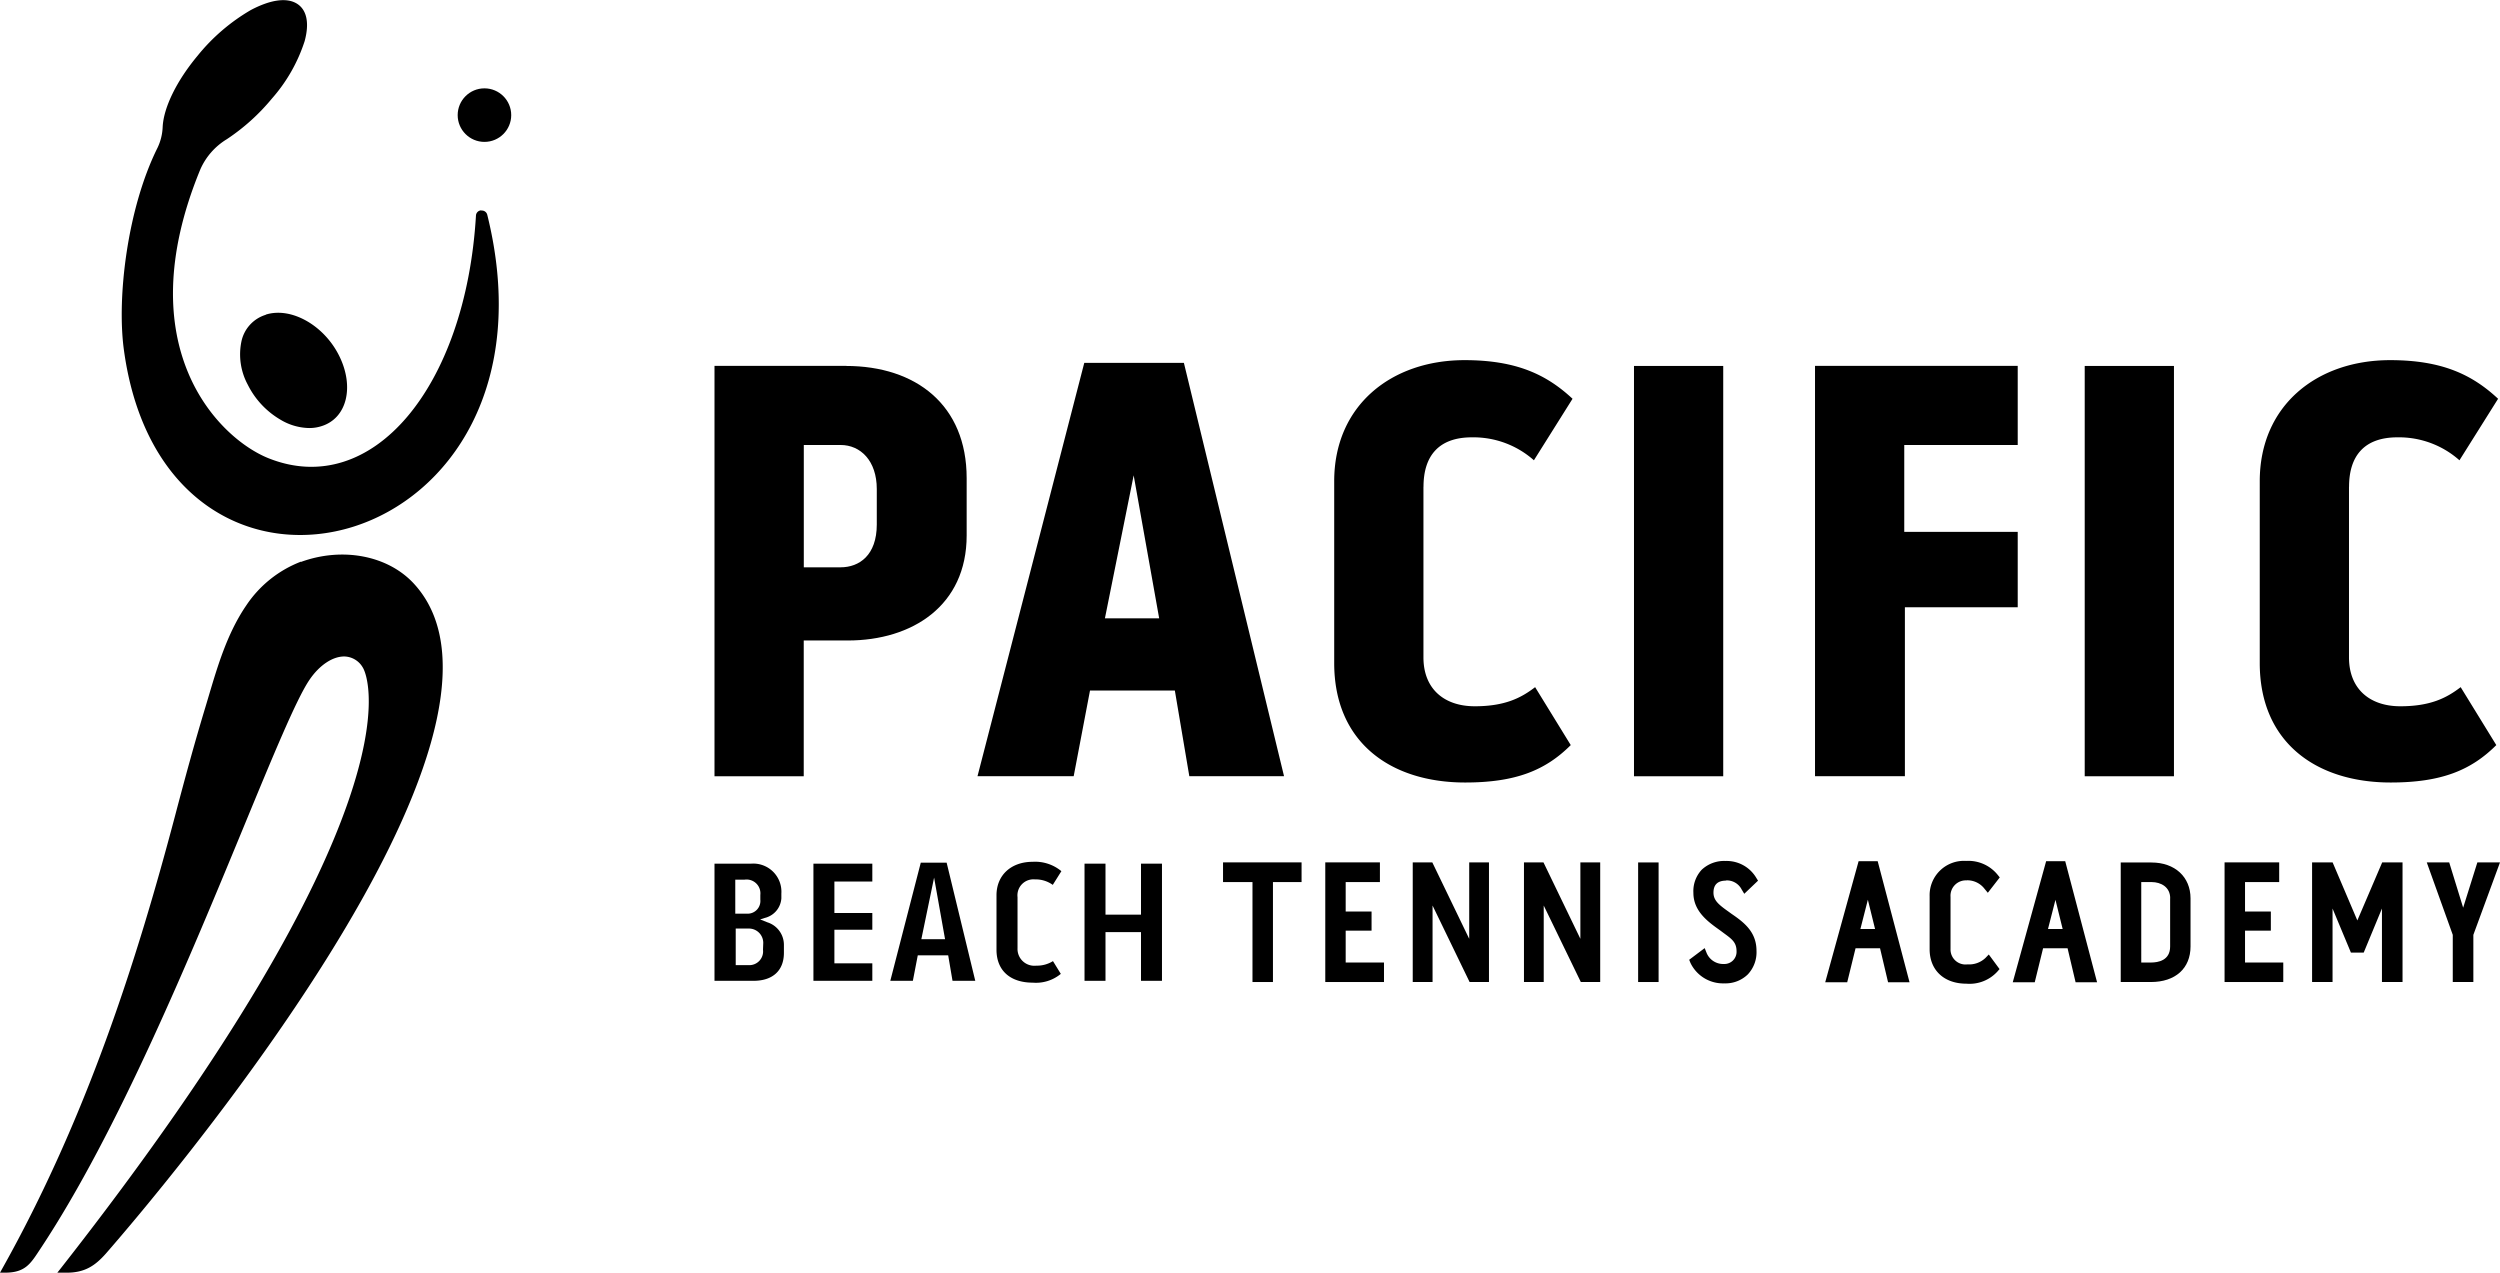
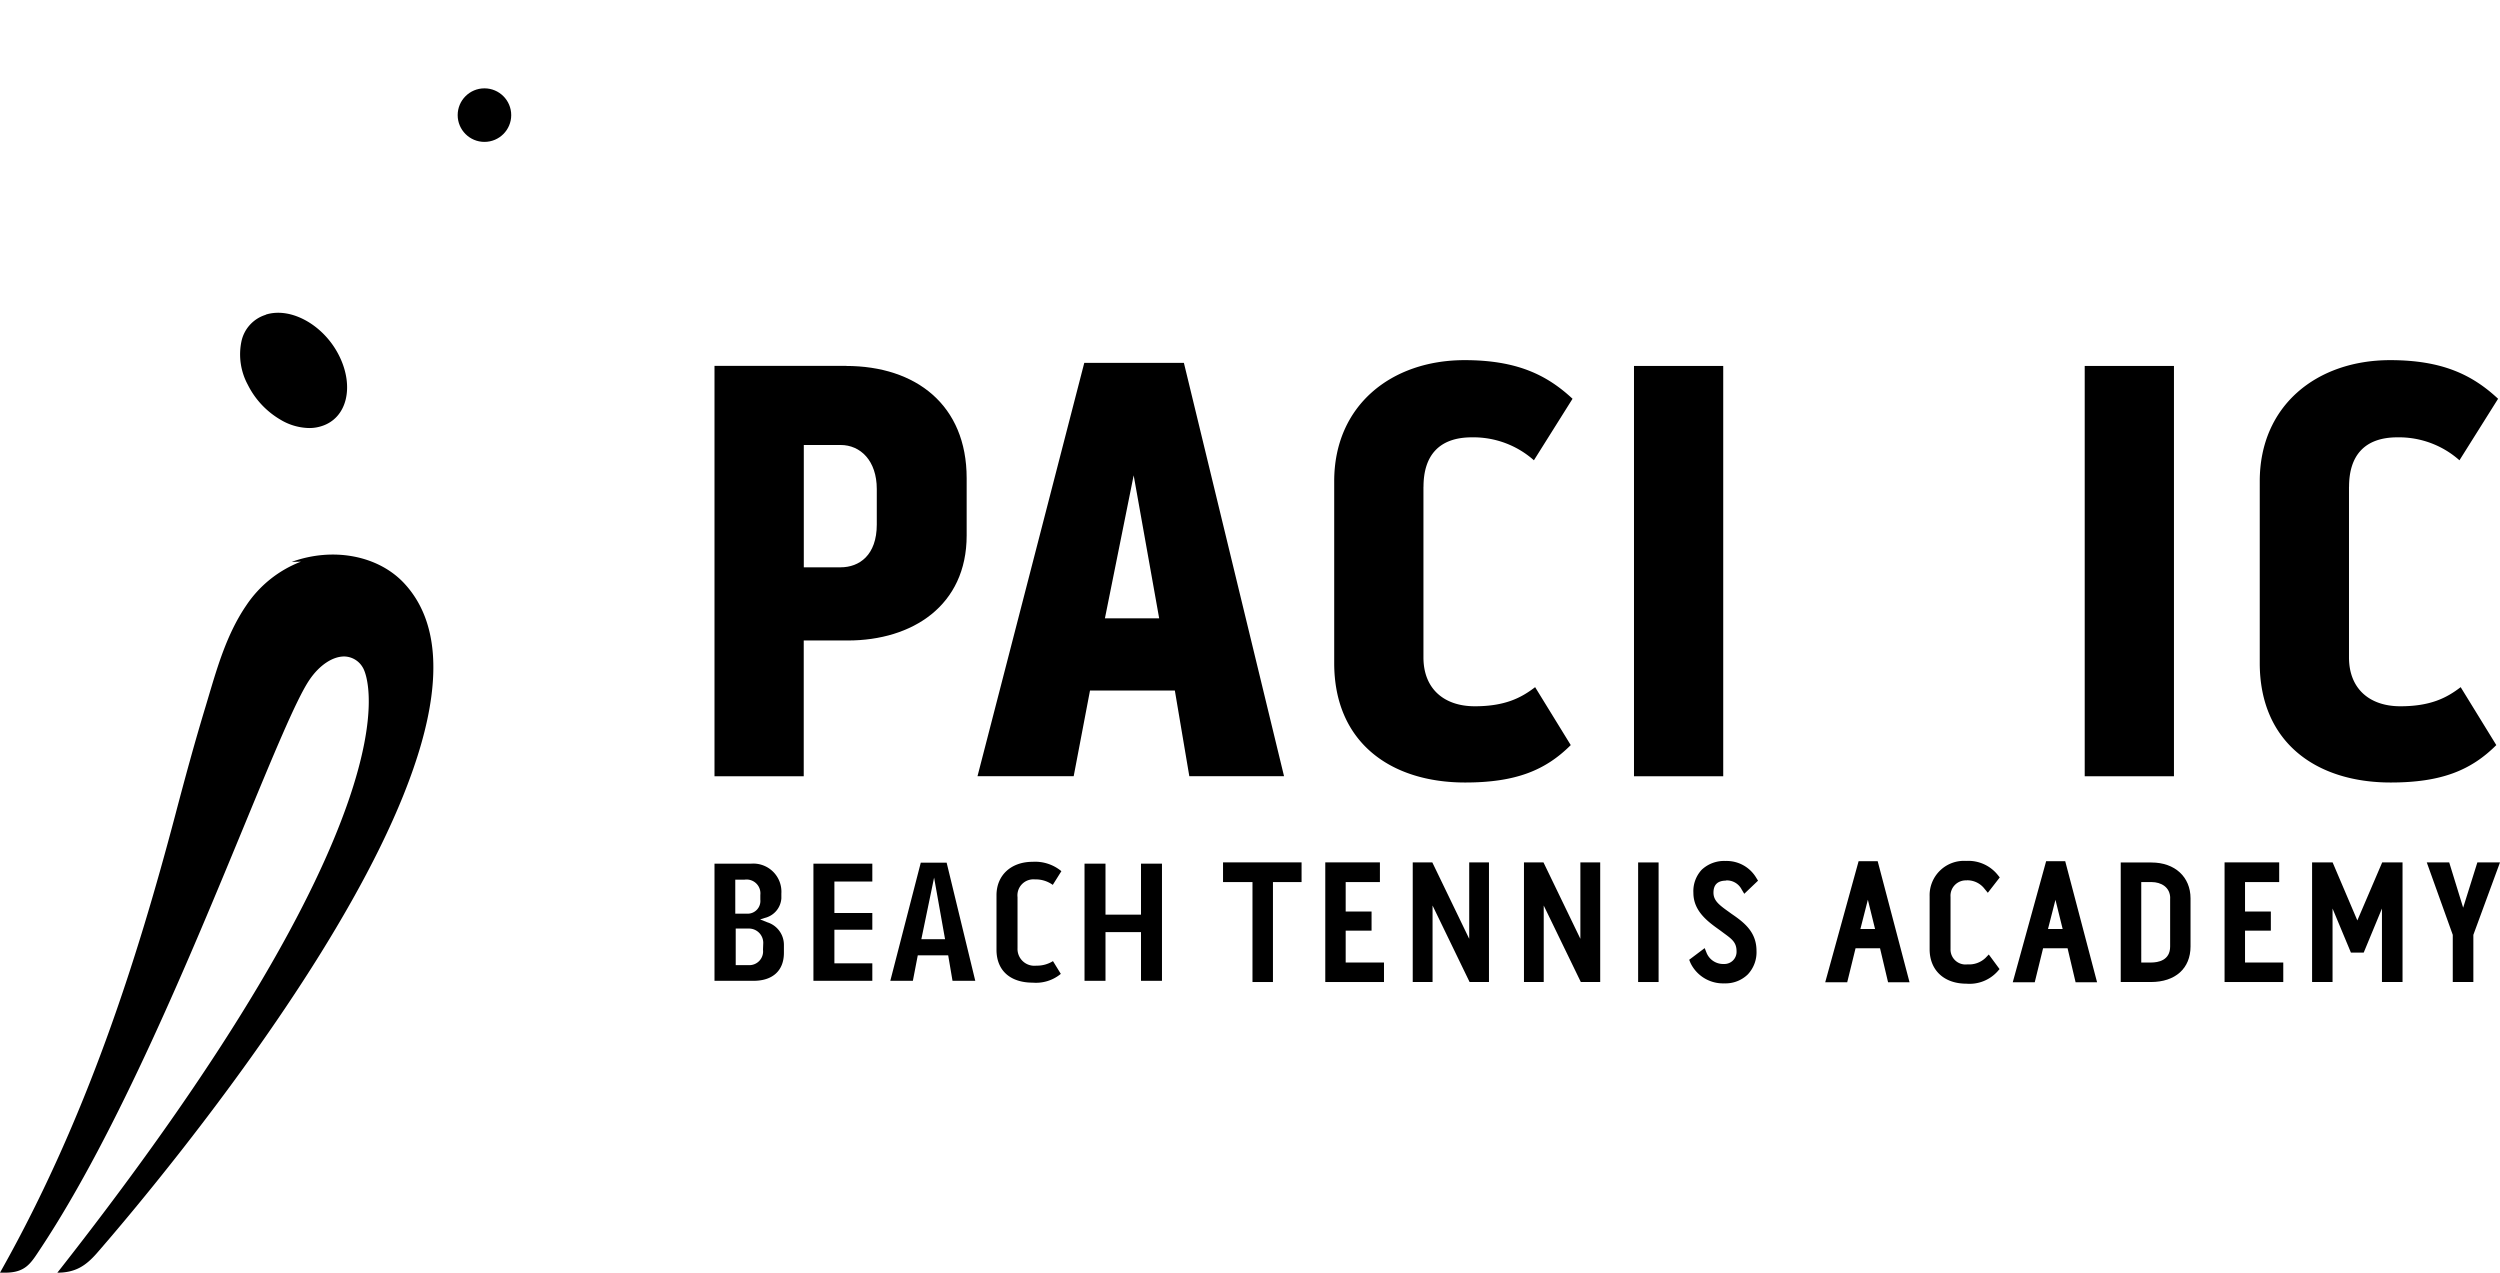
<svg xmlns="http://www.w3.org/2000/svg" viewBox="0 0 392.2 199.66">
  <title>Asset 3</title>
  <g id="Layer_2" data-name="Layer 2">
    <g id="Page_1" data-name="Page 1">
-       <path d="M75.5,33a.86.86,0,0,0-.83.81c-1.61,27-16.35,44.55-32.54,38.08-7.81-3.12-22.19-17.4-10.71-45.3a10.47,10.47,0,0,1,4.16-4.75,32.25,32.25,0,0,0,7.08-6.38,25.4,25.4,0,0,0,5.13-9c.79-2.89.33-5-1.3-5.94S42.32,0,39.34,1.58A30.35,30.35,0,0,0,31,8.74c-3.27,3.92-5.32,8.09-5.48,11.16a8.3,8.3,0,0,1-.81,3.29C20,32.64,18.3,46.62,19.44,54.92c6.68,48.82,70.23,32.17,57-21.23a.87.87,0,0,0-.87-.66H75.5Z" />
      <path d="M41.68,49.39a5.57,5.57,0,0,0-3.81,4.2,10,10,0,0,0,1,6.76A13.13,13.13,0,0,0,44,65.84a9,9,0,0,0,4.49,1.31,6.18,6.18,0,0,0,1.93-.29c4-1.23,5.2-6.15,2.81-11s-7.56-7.74-11.51-6.51Z" />
-       <path d="M47.22,88.11a18.1,18.1,0,0,0-8.56,6.83l-.23.34c-2.81,4.25-4.26,9.12-5.66,13.82l-.53,1.78c-1.77,5.83-3.32,11.58-4.73,16.93-6.1,23.1-14,47.75-27.2,71.29l-.31.56H.75c3.29,0,4.07-1.46,5.62-3.8,12.11-18.27,23.55-46,31.91-66.26,4.58-11.1,8.2-19.88,10.25-22.92,1.57-2.33,3.69-3.74,5.55-3.69a3.42,3.42,0,0,1,2.81,1.69c1.22,1.86,8.46,23.12-47.42,94.38l-.48.6h1.47c2.89,0,4.49-1.13,6.15-3,7.24-8.29,70.08-81.69,48.27-105.15-4.07-4.37-11.16-5.72-17.65-3.36Z" />
+       <path d="M47.22,88.11a18.1,18.1,0,0,0-8.56,6.83l-.23.34c-2.81,4.25-4.26,9.12-5.66,13.82l-.53,1.78c-1.77,5.83-3.32,11.58-4.73,16.93-6.1,23.1-14,47.75-27.2,71.29l-.31.56H.75c3.29,0,4.07-1.46,5.62-3.8,12.11-18.27,23.55-46,31.91-66.26,4.58-11.1,8.2-19.88,10.25-22.92,1.57-2.33,3.69-3.74,5.55-3.69a3.42,3.42,0,0,1,2.81,1.69c1.22,1.86,8.46,23.12-47.42,94.38l-.48.6c2.89,0,4.49-1.13,6.15-3,7.24-8.29,70.08-81.69,48.27-105.15-4.07-4.37-11.16-5.72-17.65-3.36Z" />
      <circle cx="76" cy="18.06" r="4.2" />
      <path d="M132.72,57.41c11,0,18.93,6.15,18.93,17.6v9c0,11-8.52,16.47-18.65,16.47h-6.91v21.3h-14V57.4h20.64Zm4.83,19.31c0-4.45-2.56-6.91-5.68-6.91H126.1V89h5.77c2.93,0,5.68-1.89,5.68-6.72V76.73Z" />
      <path d="M185.73,56.93l15.71,64.84H186.58l-2.27-13.44H171l-2.56,13.44H153.35L170.1,56.93h15.63ZM181.85,97l-4-22.43L173.34,97h8.51Z" />
      <path d="M223.31,76.34v26.79c0,5,3.31,7.67,8.05,7.67s7.29-1.32,9.47-3l5.59,9.09c-4,4-8.71,5.87-16.57,5.87-11.64,0-20.54-6.25-20.54-18.74V75.5c0-11.93,9-19,20.45-19,8.14,0,12.87,2.27,16.94,6.06l-6.06,9.65a14.29,14.29,0,0,0-9.75-3.6c-5.11,0-7.57,2.84-7.57,7.76Z" />
      <path d="M256.34,57.41h14v64.37h-14Z" />
-       <path d="M316.54,69.81h-17.8V83.44h17.8V95.27h-17.7v26.5h-14.1V57.4h31.8V69.8Z" />
      <path d="M327.05,57.41h14v64.37h-14Z" />
      <path d="M368.51,76.34v26.79c0,5,3.31,7.67,8.05,7.67s7.29-1.32,9.47-3l5.59,9.09c-4,4-8.71,5.87-16.57,5.87-11.64,0-20.54-6.25-20.54-18.74V75.5c0-11.93,9-19,20.45-19,8.14,0,12.87,2.27,16.94,6.06l-6.06,9.65a14.29,14.29,0,0,0-9.75-3.6c-5.11,0-7.57,2.84-7.57,7.76Z" />
      <path d="M120.43,144.71l-1.18-.47,1.21-.39a3.39,3.39,0,0,0,2.12-2.91v-.77a4.41,4.41,0,0,0-4.73-4.68h-5.76v18.38h6.13c3,0,4.76-1.6,4.76-4.39v-1.26a3.71,3.71,0,0,0-2.54-3.51ZM115.37,138h1.45a2.17,2.17,0,0,1,2.46,2.4v.73a2,2,0,0,1-2,2.21h-1.93V138ZM119.7,149a2.16,2.16,0,0,1-2.28,2.41h-2v-5.74h2.07a2.25,2.25,0,0,1,2.25,2.24Z" />
      <path d="M136.85,138.29v-2.8h-9.24v18.38h9.24v-2.74H130.9v-5.27h5.95v-2.63H130.9v-4.94Z" />
      <path d="M148.45,135.34h-4l-4.78,18.53h3.54l.77-4h4.77l.68,4H153l-4.49-18.53Zm-3.91,12,2-9.66,1.72,9.66Z" />
      <path d="M162.5,151.5a2.64,2.64,0,0,1-2.87-2.76v-8a2.51,2.51,0,0,1,2.73-2.78,4.59,4.59,0,0,1,2.8.86l1.35-2.15A6.44,6.44,0,0,0,162,135.2c-3.39,0-5.67,2.11-5.67,5.25V149c0,3.24,2.14,5.16,5.7,5.16a6.1,6.1,0,0,0,4.39-1.38l-1.23-2a4.73,4.73,0,0,1-2.7.71Z" />
      <path d="M179,135.49v8h-5.57v-8h-3.29v18.38h3.29v-7.64H179v7.64h3.29V135.49Z" />
      <polygon points="191.87 138.38 196.49 138.38 196.49 154.06 199.7 154.06 199.7 138.38 204.19 138.38 204.19 135.29 191.87 135.29 191.87 138.38" />
      <polygon points="211.11 146 215.17 146 215.17 143 211.11 143 211.11 138.38 216.48 138.38 216.48 135.29 207.91 135.29 207.91 154.06 217.12 154.06 217.12 151 211.11 151 211.11 146" />
      <polygon points="230.49 147.28 224.7 135.29 221.63 135.29 221.63 154.06 224.74 154.06 224.74 142.06 230.55 154.06 233.59 154.06 233.59 135.29 230.49 135.29 230.49 147.28" />
      <polygon points="247.93 147.28 242.14 135.29 239.08 135.29 239.08 154.06 242.18 154.06 242.18 142.06 248 154.06 251.04 154.06 251.04 135.29 247.93 135.29 247.93 147.28" />
      <rect x="256.99" y="135.3" width="3.21" height="18.76" />
      <path d="M270.78,138.12a2.61,2.61,0,0,1,2.44,1.4l.42.7,2.16-2.06-.28-.45a5.4,5.4,0,0,0-4.82-2.64,5.12,5.12,0,0,0-3.74,1.38,4.92,4.92,0,0,0-1.3,3.62c0,2.92,2.34,4.57,4.18,5.88l.66.49c1.2.88,1.93,1.41,1.93,2.79a1.91,1.91,0,0,1-2,2,2.81,2.81,0,0,1-2.68-1.69l-.32-.8L265,150.57l.19.47a5.66,5.66,0,0,0,5.33,3.23,5,5,0,0,0,3.67-1.4,5.07,5.07,0,0,0,1.37-3.7c0-2.91-1.85-4.4-3.89-5.79l-.47-.34c-1.52-1.08-2.39-1.76-2.39-3s.64-1.89,2-1.89Z" />
      <path d="M291.58,135.1l-5.24,19h3.45l1.31-5.34h3.84l1.26,5.34h3.37l-5-19Zm.28,10.64,1.17-4.59,1.13,4.59Z" />
      <path d="M308.55,138.1a3.41,3.41,0,0,1,2.78,1.33l.52.63,1.87-2.41-.32-.4a5.91,5.91,0,0,0-4.95-2.19,5.39,5.39,0,0,0-5.73,5.55v8.31c0,3.28,2.26,5.4,5.76,5.4a5.91,5.91,0,0,0,4.86-1.89l.35-.4L312,149.74l-.53.55a3.71,3.71,0,0,1-2.81,1,2.35,2.35,0,0,1-2.66-2.42V140.7a2.41,2.41,0,0,1,2.61-2.58Z" />
      <path d="M321,135.1l-5.24,19h3.45l1.31-5.34h3.84l1.26,5.34h3.37l-5-19Zm.29,10.64,1.17-4.58,1.13,4.58Z" />
      <path d="M337.54,135.3H332.7v18.76h4.73c3.84,0,6.22-2.14,6.22-5.58v-7.54c0-3.37-2.46-5.63-6.12-5.63Zm2.91,5.61v7.59c0,2.18-1.89,2.5-3,2.5h-1.53V138.38h1.63c1.45,0,2.91.78,2.91,2.53Z" />
      <polygon points="352.2 146 356.25 146 356.25 143 352.2 143 352.2 138.38 357.56 138.38 357.56 135.29 348.99 135.29 348.99 154.06 358.2 154.06 358.2 151 352.2 151 352.2 146" />
      <polygon points="369.82 144.4 365.94 135.29 362.72 135.29 362.72 154.06 365.93 154.06 365.93 142.53 368.81 149.44 370.82 149.44 373.68 142.53 373.68 154.06 376.91 154.06 376.91 135.29 373.72 135.29 369.82 144.4" />
      <polygon points="388.65 135.29 386.42 142.4 384.23 135.29 380.71 135.29 384.79 146.66 384.79 154.06 388.02 154.06 388.02 146.66 392.2 135.29 388.65 135.29" />
    </g>
  </g>
</svg>